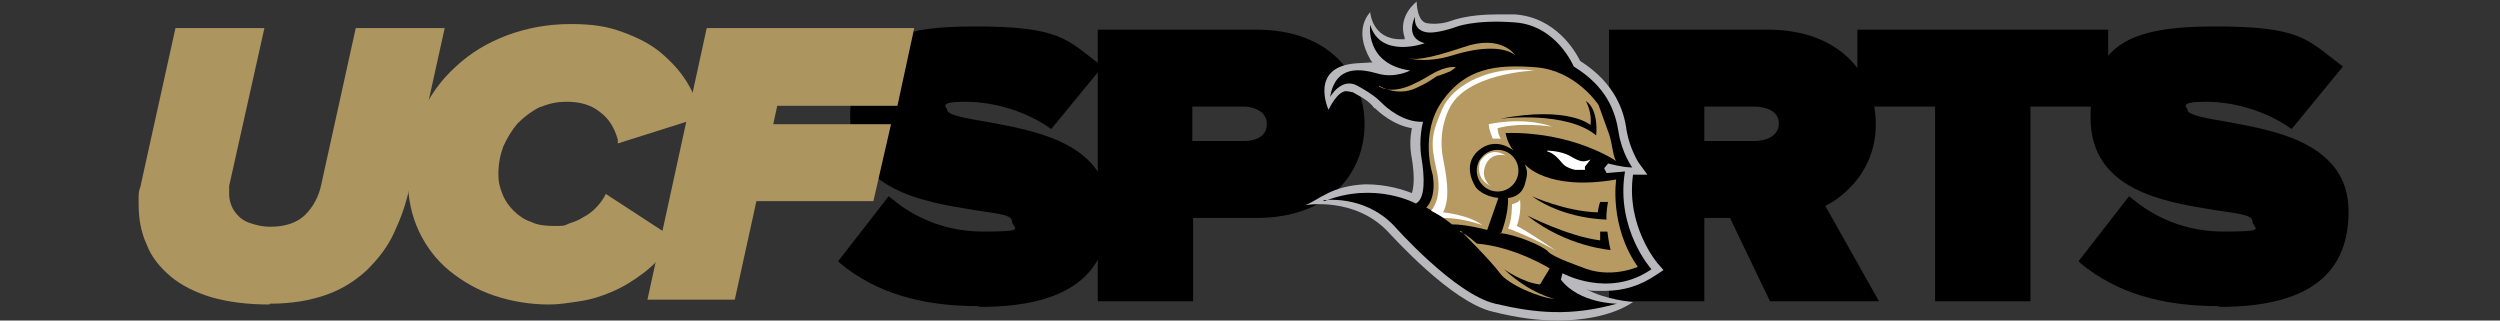
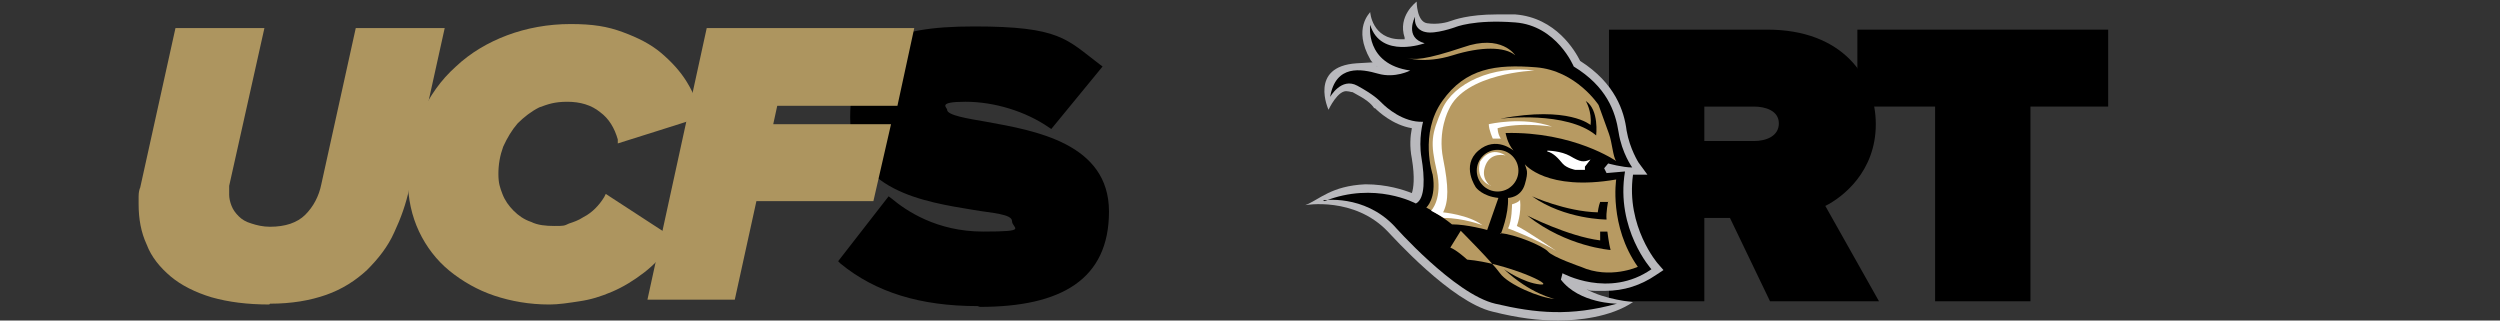
<svg xmlns="http://www.w3.org/2000/svg" id="Layer_1" version="1.1" viewBox="0 0 312 40">
  <rect x="0" y="0" width="312" height="40" fill="#333333" stroke="none" />
  <defs>
    <style>
      .st0 {
        fill: #b79a62;
      }

      .st1 {
        fill: #ad955f;
      }

      .st2 {
        fill: #fff;
      }

      .st3 {
        fill: #b9b9bd;
      }

      .st4 {
        display: none;
        fill: gray;
      }
    </style>
  </defs>
  <rect class="st4" x="-997.2" y="-170.9" width="2333" height="386" />
  <g>
    <path d="M122,38.2c-7.1,0-12.7-1.7-17.1-5.3l-.3-.3,6.3-8.1.4.3c1.8,1.5,5.6,4.1,11.4,4.1s3.6-.4,3.6-1.3-2.5-1-4.8-1.4c-6.1-1-15.4-2.4-15.4-11.5s4.8-11.4,15.5-11.4,11.5,1.6,15.6,4.7l.4.3-6.4,7.8-.3-.2c-2.9-2-6.8-3.2-10.4-3.2s-2.3.7-2.3,1c0,.7,2.6,1.1,4.9,1.5,6.1,1.1,15.3,2.7,15.3,11.2s-6,11.9-16.1,11.9Z" />
-     <path d="M137,37.6V3.7h19.8c9.3,0,13.5,5.9,13.5,11.8s-4.2,11.7-13.5,11.7h-7.9v10.4h-11.9ZM155.3,17.6c.7,0,2.8-.2,2.8-2.1s-2.2-2.2-2.8-2.2h-6.5v4.3h6.5Z" />
    <path d="M220.9,37.6l-5-10.4h-3.2v10.4h-11.9V3.7h19.8c9.3,0,13.5,5.9,13.5,11.8s-4.1,9.1-6.3,10.2l6.7,11.9h-13.6ZM218.9,17.6c1.5,0,3.1-.6,3.1-2.2s-1.7-2.1-3.1-2.1h-6.2v4.3h6.2Z" />
    <polygon points="241.5 37.6 241.5 13.3 231.8 13.3 231.8 3.7 263.1 3.7 263.1 13.3 253.4 13.3 253.4 37.6 241.5 37.6" />
-     <path d="M276.8,38.2c-7.1,0-12.7-1.7-17.1-5.3l-.3-.3,6.3-8.1.4.3c1.8,1.5,5.6,4.1,11.4,4.1s3.6-.4,3.6-1.3-2.5-1-4.8-1.4c-6.1-1-15.4-2.4-15.4-11.5s4.8-11.4,15.5-11.4,11.5,1.6,15.6,4.7l.4.3-6.4,7.8-.3-.2c-2.9-2-6.8-3.2-10.4-3.2s-2.3.7-2.3,1c0,.7,2.6,1.1,4.9,1.5,6.1,1.1,15.2,2.7,15.2,11.2s-6,11.9-16.1,11.9Z" />
  </g>
  <g>
    <path class="st1" d="M33.6,38c-2.7,0-5.1-.3-7.2-.9-2-.6-3.8-1.5-5.1-2.6-1.3-1.1-2.4-2.4-3-4-.7-1.5-1-3.2-1-5s0-.6,0-1c0-.5.1-.9.2-1.1L21.9,3.5h11.1l-4.4,19.7c0,.3,0,.7,0,1.1s.1.9.3,1.4c.2.5.5.9.9,1.3.4.4.9.7,1.6.9.6.2,1.4.4,2.3.4,1.9,0,3.4-.5,4.4-1.5,1-1,1.7-2.3,2-3.8l4.3-19.5h11.1l-4.4,19.9c-.4,2-1.1,3.9-1.9,5.6-.8,1.8-2,3.3-3.4,4.7-1.4,1.3-3.1,2.4-5.1,3.1-2,.7-4.3,1.1-7,1.1Z" />
    <path class="st1" d="M68.5,38c-2.4,0-4.7-.4-6.8-1.1-2.1-.7-4-1.8-5.6-3.1-1.6-1.3-2.9-3-3.8-4.9-.9-1.9-1.4-4.1-1.4-6.5s.5-5.6,1.6-8c1.1-2.4,2.5-4.4,4.4-6.1,1.8-1.7,4-3,6.4-3.9,2.4-.9,5.1-1.4,7.9-1.4s4.6.3,6.5,1c1.9.7,3.5,1.5,4.8,2.6,1.3,1.1,2.4,2.3,3.2,3.6.8,1.3,1.4,2.7,1.8,4v.4c.1,0-10.4,3.3-10.4,3.3v-.5c-.4-1.4-1.1-2.6-2.2-3.4-1.1-.9-2.5-1.3-4.1-1.3s-2.4.3-3.5.7c-1,.5-1.9,1.2-2.7,2-.7.8-1.3,1.8-1.8,2.9-.4,1.1-.6,2.2-.6,3.4s.2,1.7.5,2.5c.3.8.8,1.5,1.4,2.1.6.6,1.3,1.1,2.2,1.4.8.4,1.8.5,2.9.5s1.2,0,1.8-.3c.6-.2,1.2-.4,1.8-.8.6-.3,1.1-.7,1.5-1.1.4-.4.8-.9,1.1-1.4l.2-.4,8.6,5.6-.3.4c-1,1.5-2.2,2.8-3.5,3.8-1.3,1-2.6,1.8-4,2.4-1.4.6-2.7,1-4.1,1.2-1.3.2-2.6.4-3.7.4Z" />
    <polygon class="st1" points="80.8 37.4 88.2 3.5 114.1 3.5 112 13.2 97 13.2 96.5 15.5 111.2 15.5 109 25.1 94.4 25.1 91.7 37.4 80.8 37.4" />
  </g>
  <g>
    <path class="st3" d="M194.4,40c-2.4,0-4.9-.3-8.1-1.1-5.2-1.2-12.6-9.5-13.1-10-4.2-4.4-10.3-3.3-10.3-3.3,1.8-.7,3.2-2.4,7.5-2.6,2.7,0,4.8.7,5.8,1.1.2-.6.4-1.9,0-4.3-.3-1.5-.2-2.8,0-3.8-2.4-.4-4.2-2.1-4.6-2.5h-.1c-.4-.6-1-1.1-2.7-2-.2,0-.4-.1-.6-.1-1.2-.3-2.4,2.3-2.4,2.3,0,0-2.5-5.4,3.5-5.8s1.9.2,2.6.4c-.3-.3-.7-.5-.9-.9-2.2-3.9,0-5.8,0-5.9,0,0,.2,3.4,3.8,3.4s.3,0,.5,0c0,0,0-.1,0-.2-.9-2.7,1.4-4.4,1.5-4.5,0,0,0,2.5,1.3,2.7s2.5-.1,3-.3c.3-.1,2.1-.8,5.7-.8s1.5,0,2.3,0c5.1.4,7.5,4.6,8.1,5.8,4.4,2.8,5.5,6.3,5.8,8.7.4,2.3,1.5,4,1.5,4l1.1,1.5h-1.8c-.9,6.5,3.1,11.1,3.1,11.1l.7.8-.9.6c-1.9,1.3-4,2-6.4,2s-1.6,0-2.3-.2c2.3,1.3,5.8,1.6,5.8,1.6-2.8,1.9-6.9,2.3-9.3,2.3Z" />
    <path d="M165.1,25s5.1-.8,8.9,3.2c0,0,7.5,8.5,12.6,9.7s9.4,1.6,15.2,0c0,0-4.7,0-7-3l.2-.8s5.8,3.2,11.1-.5c0,0-4.5-5-3.3-12.2l-2.3.2-.3-.6.5-.6s1.8.5,3,.5c0,0-1.3-1.8-1.7-4.4-.4-2.6-1.5-5.7-5.6-8.2,0,0-2.1-5.1-7.3-5.5s-7.5.6-7.5.6c0,0-2.5.9-3.7.6,0,0-1.5-.2-1.3-1.9,0,0-1.4,2.6,1.2,3.3,0,0-5.5,2-6.8-2.3,0,0-.7,4.9,5,5.7,0,0-1.9,1-4,.4s-5.3-1.2-6,2.9c0,0,1.4-2.5,3.4-1.4s2.6,1.7,3.1,2.2,2.6,2.4,5.1,2.3c0,0-.6,2.1-.2,4.5.4,2.4.5,5.1-.7,5.7,0,0-5.1-2.8-11.4-.3Z" />
    <path class="st0" d="M178,25.9s1.3-1.1.8-4.1c0,0-1.7-5.1,1.2-9.2s6.7-4.6,11.7-4.2,7.8,4.7,7.8,4.7c0,0,.9,2.5,1.3,3.6s.5,2.9.9,3.4c0,0-5.3-3.7-13.8-3.5,0,0,.2,1.3,1,2.2,0,0-2.2-1.9-4.4,0s-.3,4.6-.3,4.6c0,0,.8,1.1,2.8,1.3l-1.4,4s-2.5-.7-4.4-.7c0,0-1.3-1.1-3.2-2.1Z" />
    <path class="st2" d="M185,28.1s-2.4-.9-4.8-.9c0,0-1-.6-1.6-.9,0,0,1.5-1.5.7-5s-.7-4.5.7-7.7,6.3-5.5,11.5-4.8c0,0-8.7.3-10.7,4.9,0,0-1.4,2.6-.7,6.1s.7,5.3,0,6.7c0,0,3.2.3,4.9,1.6Z" />
-     <path class="st0" d="M172.1,10.7s2.2,1.4,4.6.3,2.3-1.5,3-1.6l1.3-.5.7-.5s-1.1-.3-3.1.9-4.5,2.6-6.5,1.5Z" />
    <path class="st0" d="M175.5,7.2s2.3.8,5.8-.3,6.5-1.1,7.8,0c0,0-1.7-2.7-6.5-1-4.8,1.6-6.1,1.6-7.1,1.3Z" />
    <path class="st0" d="M187.3,29.2s1-2.4.9-4.5c0,0,1.6,0,2.1-1.7s.2-1.8,0-2.5c0,0,2.7,3.4,11.4,1.9,0,0-.9,5.8,2.7,10.9,0,0-3.5,1.6-7.1,0,0,0-3.5-1.2-4.1-1.9s-4.2-2.2-6-2.3Z" />
    <path class="st2" d="M188.7,25.5s0,2.1-.5,3c0,0,3,1.1,6,2.8,0,0-3.8-2.6-4.9-3.1,0,0,.6-1.5.4-3.3,0,0,0,.3-1,.6Z" />
    <circle class="st0" cx="186.9" cy="21.3" r="2.6" />
    <path class="st2" d="M186.3,17.3s-.5-1.1-.5-1.8c0,0,4.2-1,7.9.3,0,0-4-.6-6.8.2,0,0,0,.7.4,1.3h-.9Z" />
    <path class="st2" d="M186.1,23.2s-2-.6-1.4-3c0,0,1.1-2.1,3.2-.8,0,0-1.8-.5-2.5,1.2s.6,2.6.6,2.6Z" />
    <path class="st2" d="M193.1,18.8s1.7,0,2.9.7,1.6.8,2.5.4l-.7.9v.4s-1.2,0-1.2,0c0,0-1.1-.2-1.6-.8s-1.1-1.3-1.9-1.5Z" />
-     <path class="st0" d="M182.3,28.8s3.9,3.9,4.9,5.3,5,3.1,6.8,3.2c0,0-3-.6-6.3-3.7,0,0,2.4,1.7,4.5,1.9l1.2-2s-4.3-2.7-9.1-3.1c0,0-1.3-1.2-2.1-1.5Z" />
+     <path class="st0" d="M182.3,28.8s3.9,3.9,4.9,5.3,5,3.1,6.8,3.2c0,0-3-.6-6.3-3.7,0,0,2.4,1.7,4.5,1.9s-4.3-2.7-9.1-3.1c0,0-1.3-1.2-2.1-1.5Z" />
    <path d="M187.4,14.8s8.1-1,11.8,2.1c0,0,.4-3.2-1.3-4.3,0,0,.8,1.3.6,3,0,0-2.7-2.4-11.2-.8Z" />
    <path d="M200.7,25.1s-.3,1.5-.2,2.3c0,0-5.2,0-9.3-2.9,0,0,4.2,1.9,8.2,2,0,0,.1-.8.3-1.3h1Z" />
    <path d="M200.6,28.9s.2,1.6.4,2.3c0,0-5.5-.4-10.4-4.3,0,0,5.1,2.6,9.1,3.1,0,0,0-.6,0-1.1h1Z" />
  </g>
</svg>